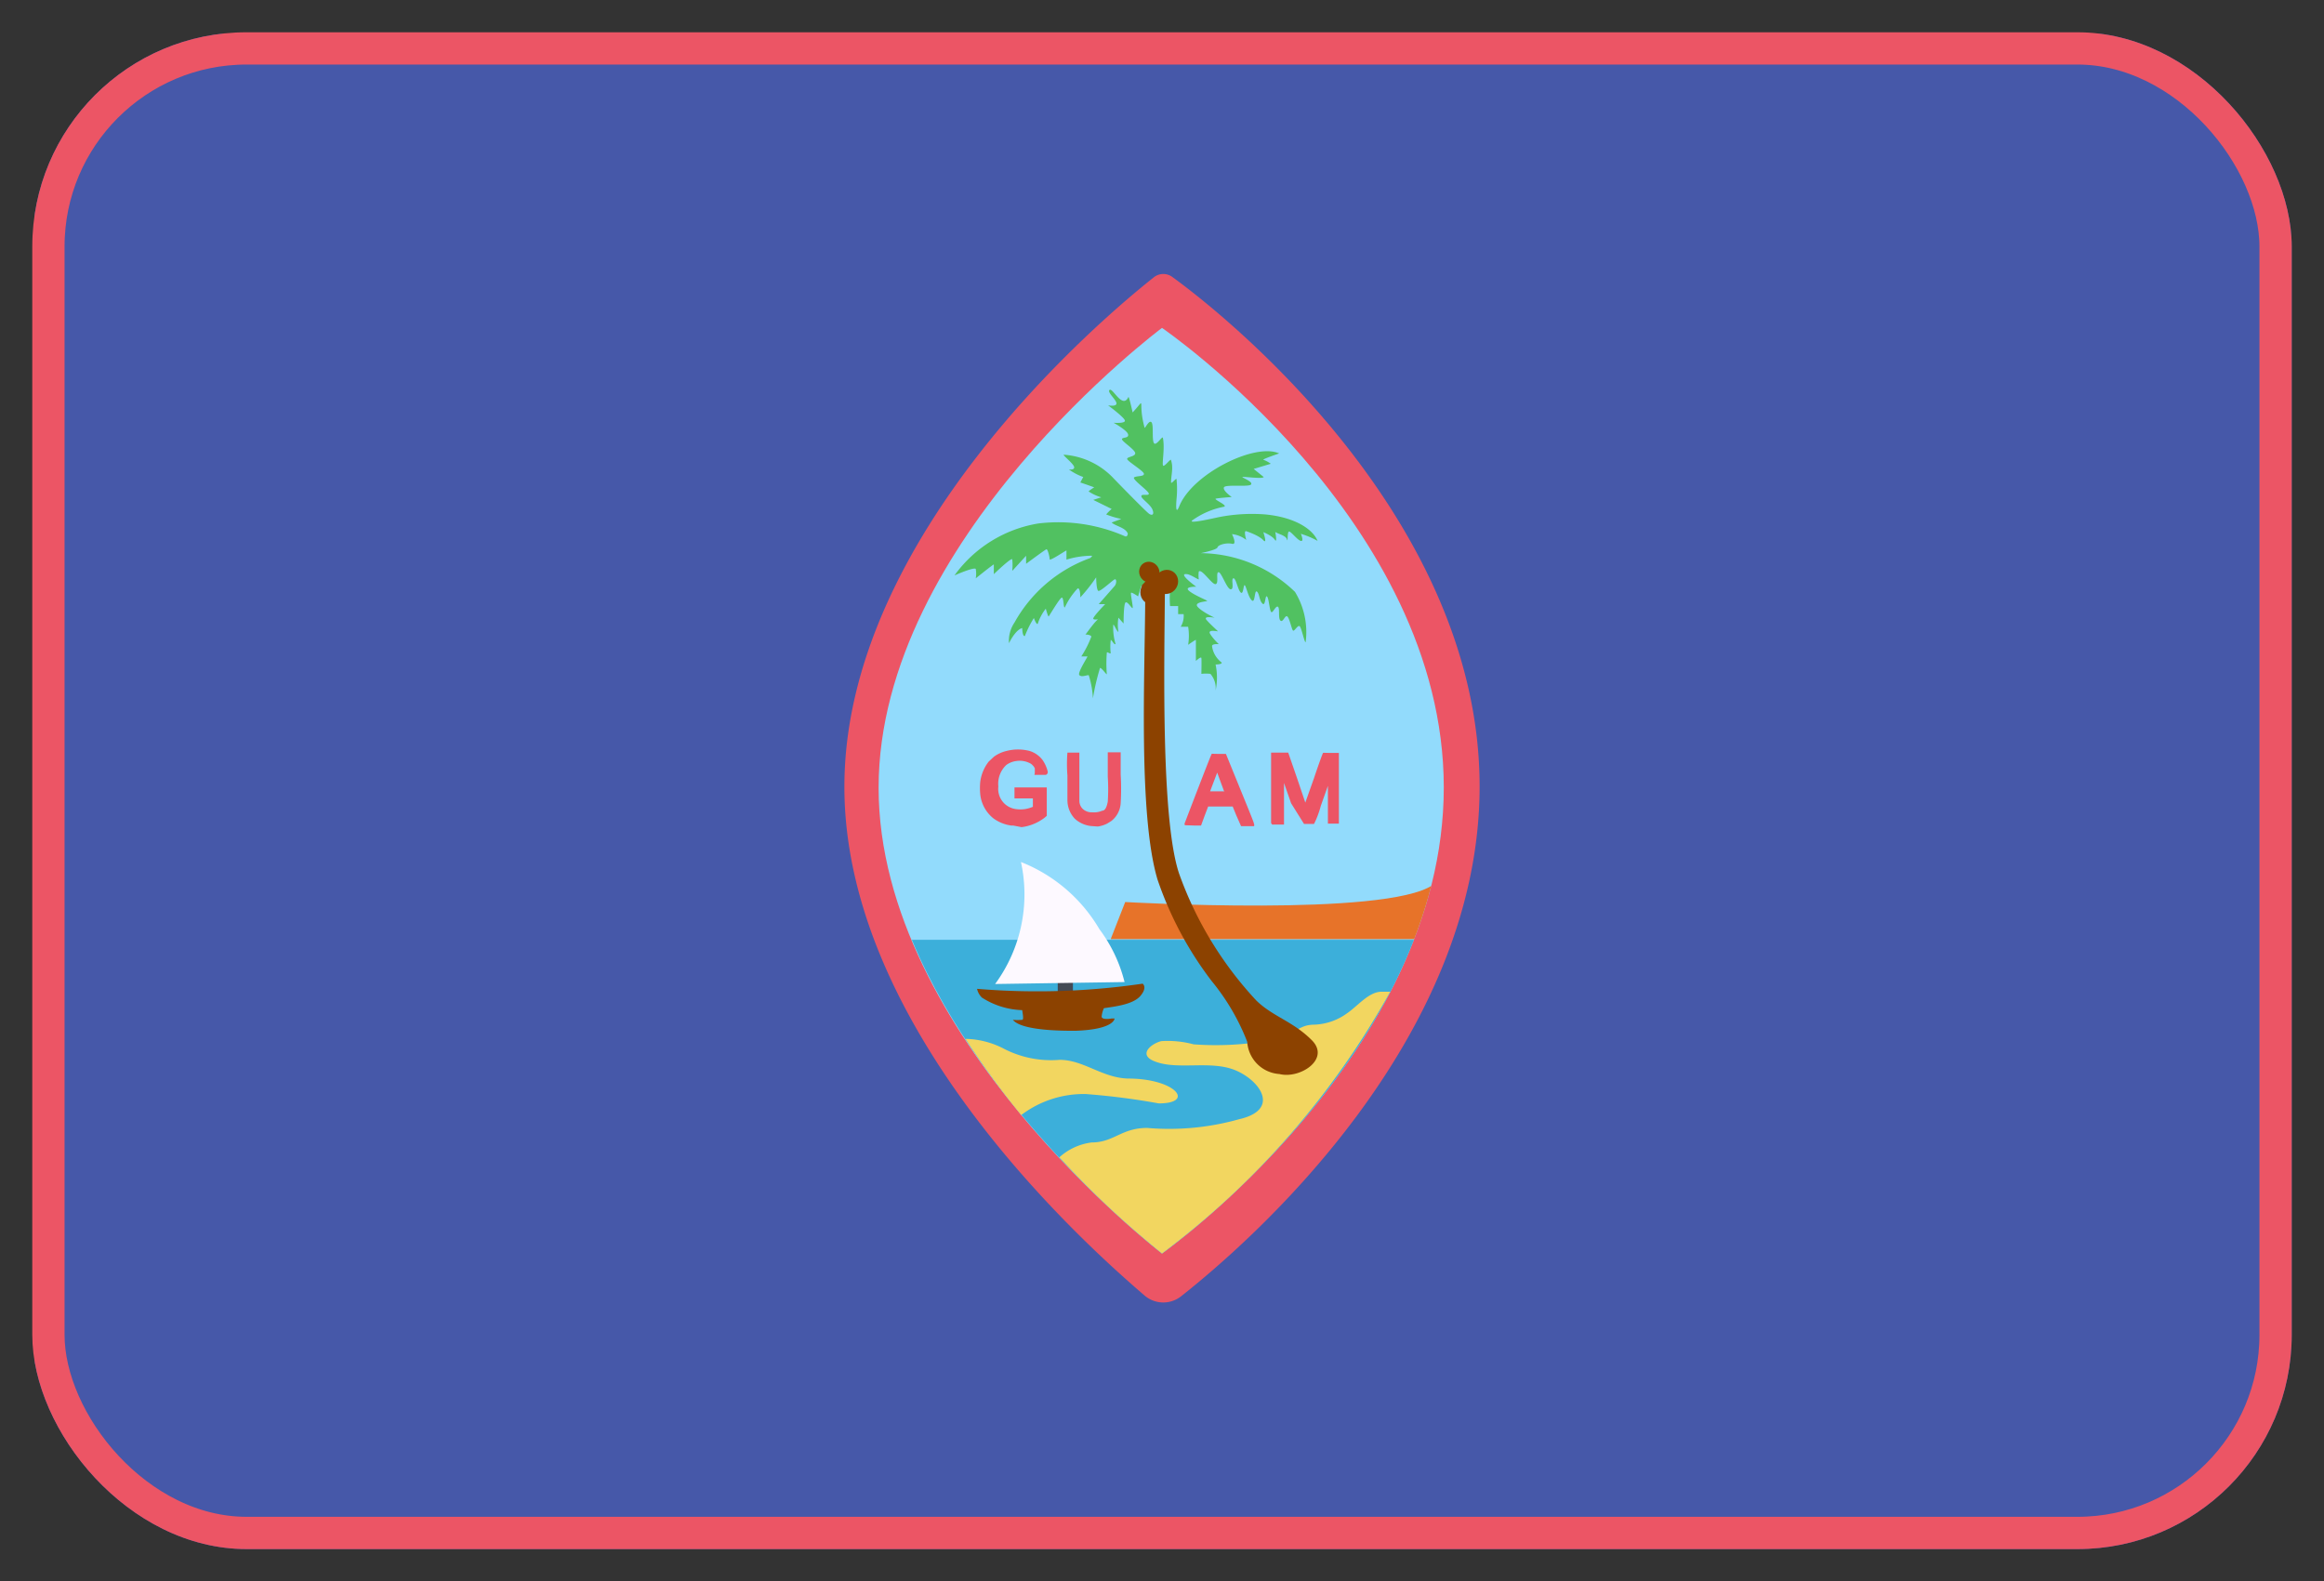
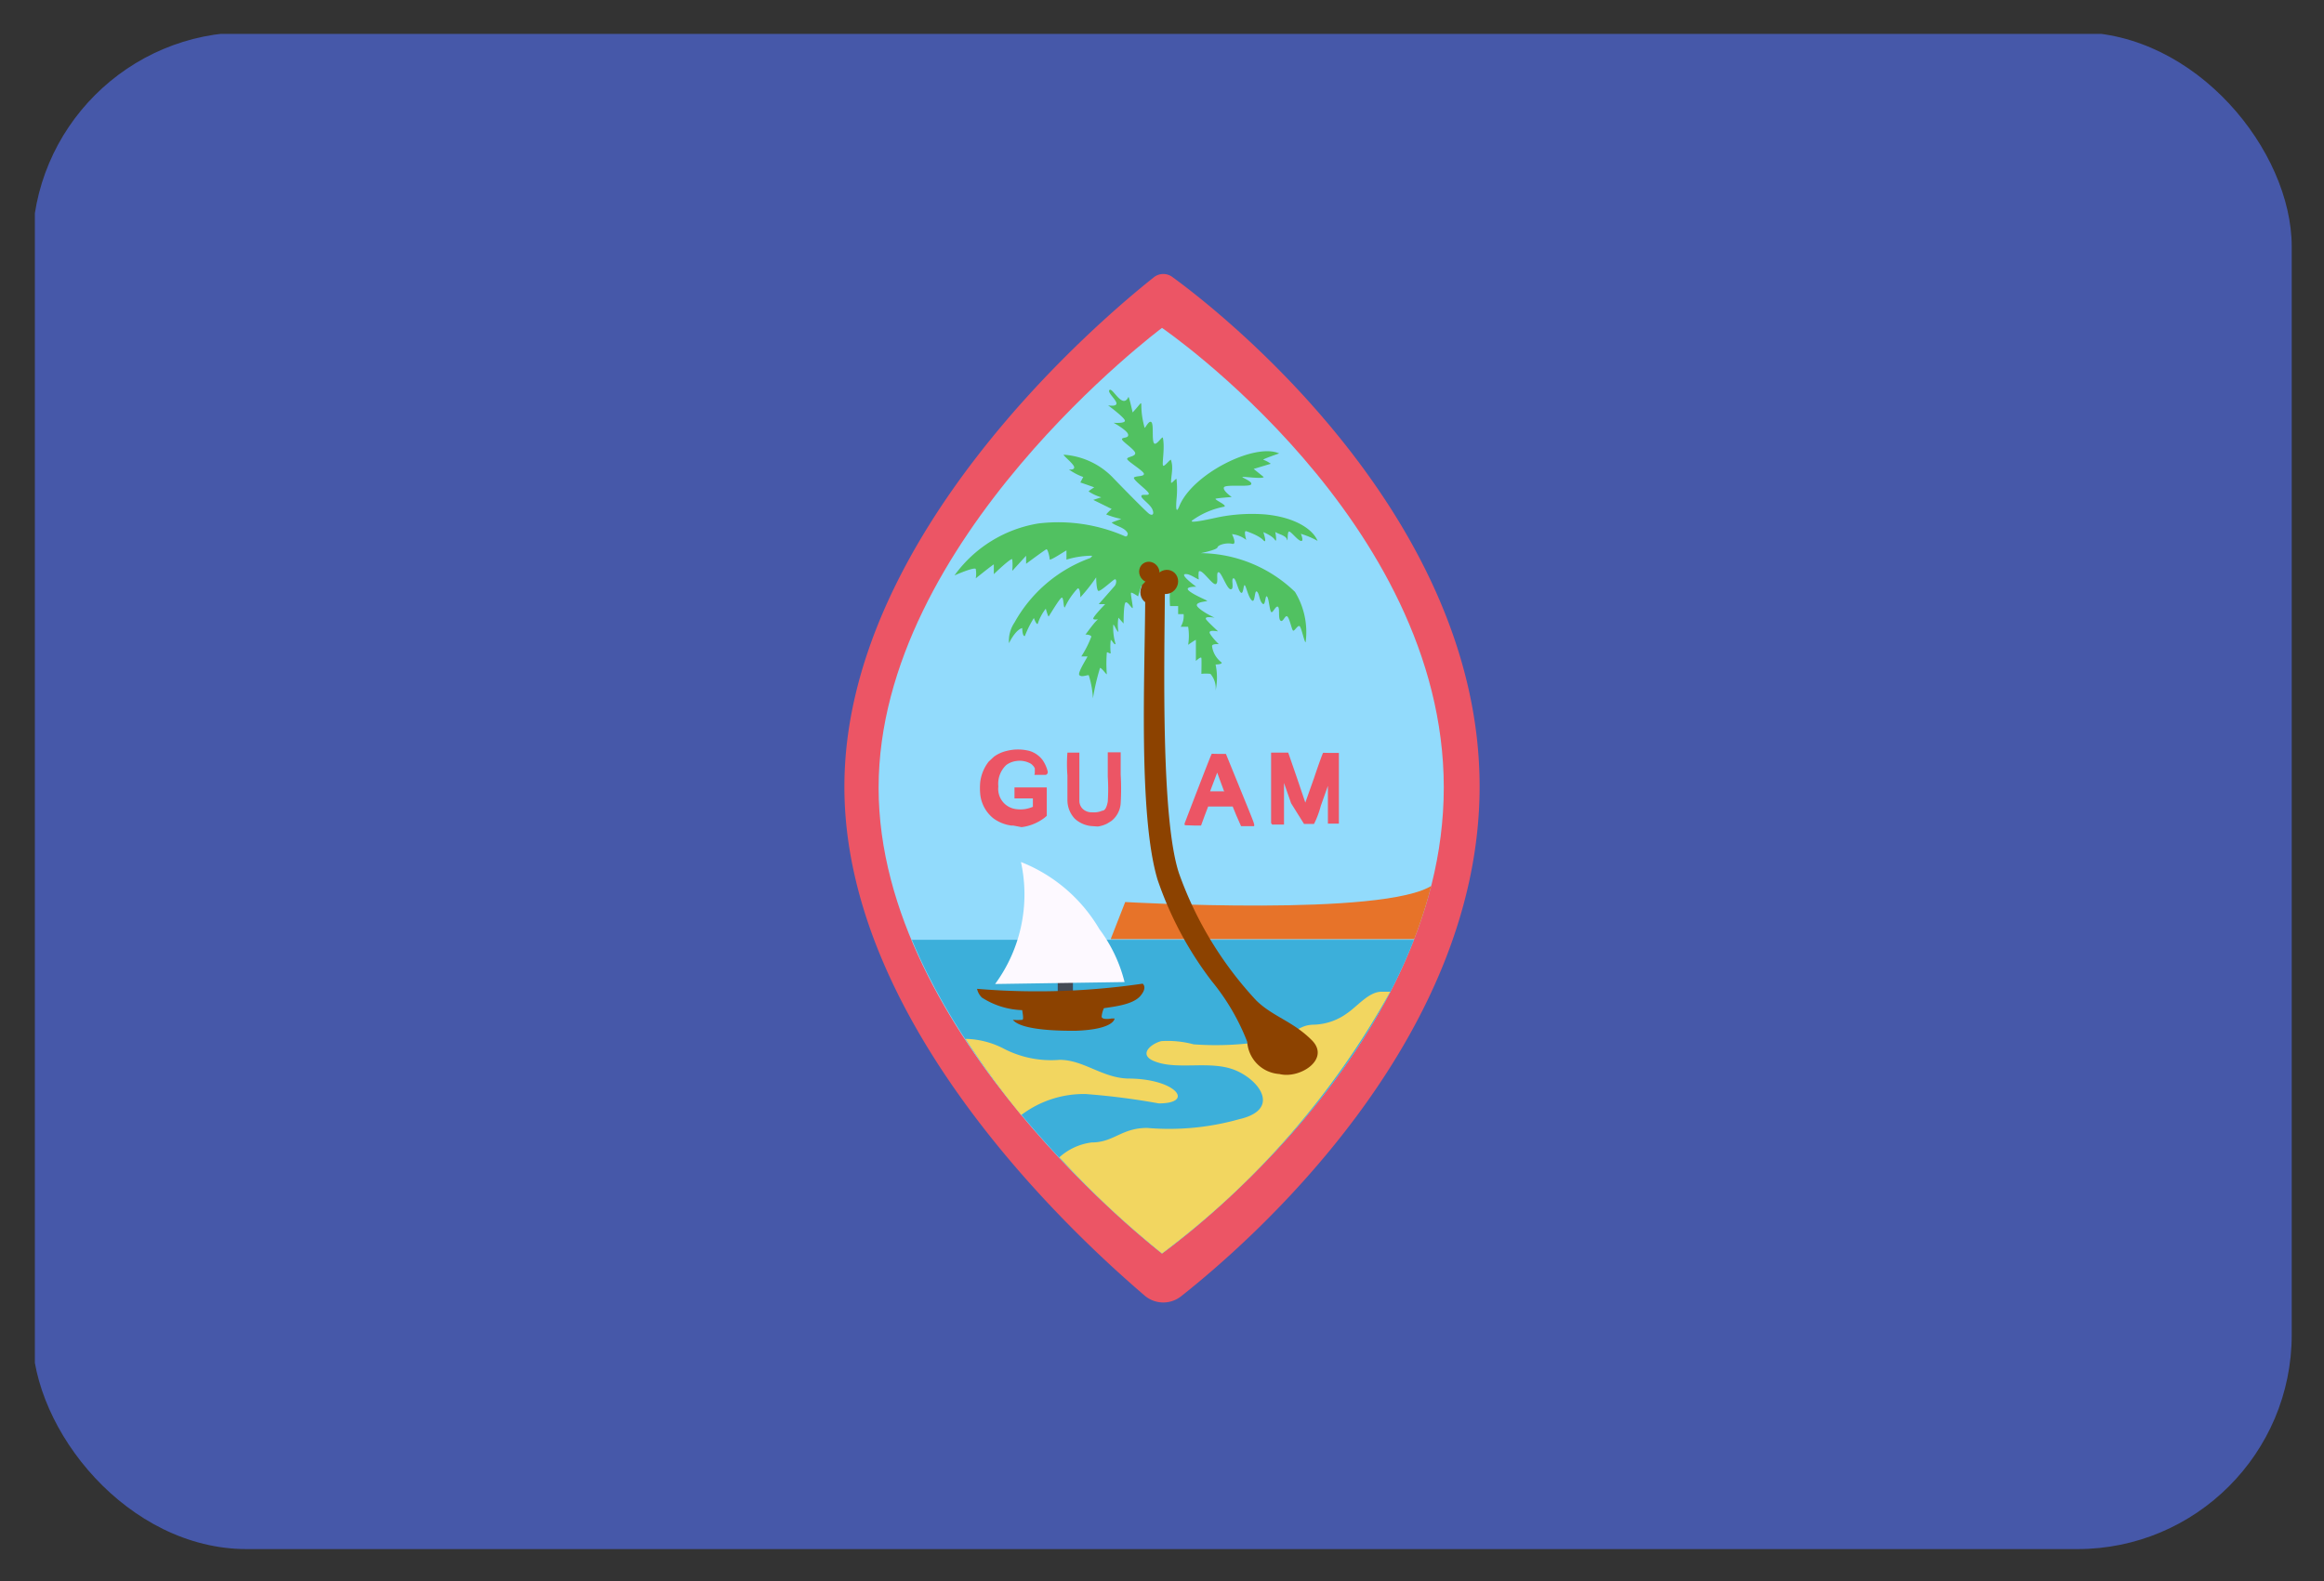
<svg xmlns="http://www.w3.org/2000/svg" viewBox="0 0 72 49">
  <rect x="0" y="0" width="72" height="49" fill="#333333" stroke="none" />
  <clipPath id="gum_svg__a">
    <rect width="70" height="47" x="1" y="1" rx="6.64" />
  </clipPath>
  <clipPath id="gum_svg__b">
    <path d="M36 10.16s-8.78 6.54-8.78 14.25S36 38.84 36 38.84s8.73-6.17 8.73-14.44S36 10.16 36 10.16z" />
  </clipPath>
  <g clip-path="url(#gum_svg__a)">
    <path fill="#4658a9" d="M1.08 1.05H71V48H1.08z" />
-     <rect width="70" height="47" x="1" y="1" fill="none" stroke="#ec5565" stroke-miterlimit="10" stroke-width="2" rx="6.64" />
    <path fill="#ec5565" d="M36.33 8.59a.47.47 0 00-.58 0c-1.63 1.29-9.59 8-9.59 15.79 0 7.42 7.24 14 9.32 15.78a.89.89 0 001.12 0c2.09-1.65 9.24-7.86 9.24-15.79 0-8.3-7.84-14.57-9.51-15.78zM36 10.16s-8.78 6.54-8.78 14.25S36 38.84 36 38.84s8.73-6.17 8.73-14.44S36 10.16 36 10.16z" />
    <path fill="#92dbfc" d="M36 10.16s-8.78 6.54-8.78 14.25S36 38.84 36 38.84s8.73-6.17 8.73-14.44S36 10.16 36 10.16z" />
    <g clip-path="url(#gum_svg__b)">
      <path fill="#3cafda" d="M43.83 29.12H28.25c2.31 5.54 7.75 9.72 7.75 9.72s5.59-3.93 7.83-9.72z" />
      <path fill="#e77329" d="M44.39 27.42c-1.44 1-9.53.53-9.53.53l-.45 1.15h9.64c0-.16.14-.35.17-.51z" />
      <path fill="#f2d660" d="M29.91 32.19a2.67 2.67 0 011.18.3 3.19 3.19 0 001.74.35c.74 0 1.32.56 2.12.58 1.47 0 2.09.77.95.77a22 22 0 00-2.26-.29 3.2 3.2 0 00-2 .65 25.87 25.87 0 01-1.73-2.36zm2.91 3.67a1.84 1.84 0 011-.46c.69 0 .92-.45 1.72-.45a8 8 0 002.85-.27c1.27-.29.67-1.18-.1-1.51s-1.79 0-2.51-.28c-.55-.21-.1-.56.2-.63a3.09 3.09 0 011 .1 9.47 9.47 0 002.02-.07c1.2-.18 1.15-.54 1.73-.54a1.84 1.84 0 001-.35c.34-.23.69-.69 1.1-.67h.24A25.66 25.66 0 0136 38.84a29.33 29.33 0 01-3.18-2.98z" />
      <path fill="#8c4200" d="M38.64 32.28a1.07 1.07 0 001 1c.63.16 1.59-.46 1-1.05s-1.21-.73-1.72-1.23a11.36 11.36 0 01-2.39-3.93c-.56-1.67-.46-6.38-.44-8.76 0 0 .07 0 .08-.06s.07 0 0-.33c0-.09-.09-.18-.09-.27s-.56.18-.71.46c0 .07.11.25.11.29 0 2.29-.23 6.8.38 8.85a11 11 0 001.68 3.15 6.89 6.89 0 011.1 1.88z" />
      <path fill="#ec5565" d="M31.39 25.58h-.06a1.21 1.21 0 01-.55-.22 1.1 1.1 0 01-.41-.74 2 2 0 010-.4 1.29 1.29 0 01.26-.62l.16-.15a1.06 1.06 0 01.39-.18 1.41 1.41 0 01.72 0 .8.8 0 01.4.28 1.08 1.08 0 01.16.36.09.09 0 01-.06.1h-.34c-.03 0 0 0 0-.09v-.11a.31.31 0 00-.07-.1.29.29 0 00-.1-.07.7.7 0 00-.4-.06.68.68 0 00-.31.12.8.8 0 00-.25.67.63.63 0 00.54.7 1 1 0 00.29 0A1.15 1.15 0 0032 25v-.26h-.57v-.34h1v.88l-.07.06a1.48 1.48 0 01-.71.29zm2.48.02a.89.89 0 01-.57-.23.84.84 0 01-.23-.57v-.77a4.47 4.47 0 010-.71h.37v1.5a.35.35 0 00.1.24.4.4 0 00.3.11.64.64 0 00.31-.05c.09 0 .14-.12.17-.28a5.89 5.89 0 000-.77v-.76h.4V24a7.49 7.49 0 010 .89.76.76 0 01-.29.55l-.13.08a.93.93 0 01-.29.09zm2.84-.03a.08.08 0 010-.08s.81-2.12.83-2.13 0 0 .22 0h.22l.44 1.08c.38.93.43 1.06.43 1.09a.08.08 0 010 .07h-.4l-.15-.34-.11-.27h-.76l-.11.29-.11.3h-.19zm1.21-1.06l-.21-.57-.22.58h.45zm1.52 1.05a.1.1 0 01-.06-.06v-2.18h.53l.27.78.26.77.27-.76c.16-.48.27-.77.28-.78s0 0 .26 0h.23v2.19h-.34v-1.25.08l-.22.62a2.86 2.86 0 01-.21.56h-.31l-.4-.64-.22-.63v1.29h-.35z" />
      <path fill="#51c161" d="M30.23 17.63a.85.85 0 010 .29s.56-.45.56-.43v.3s.54-.52.57-.46a1.68 1.68 0 010 .36l.43-.47v.25s.59-.44.63-.45.1.24.1.31.55-.31.52-.27v.28a2.81 2.81 0 01.74-.12c.07 0 .07 0 0 .07a4.39 4.39 0 00-2.35 2 1 1 0 00-.17.64s.19-.41.41-.47c0 0 0 .26.08.25a3.33 3.33 0 01.28-.56s.08.22.12.18a1.49 1.49 0 01.25-.47s.07.26.09.24.33-.55.4-.58.05.33.1.3a2.23 2.23 0 01.39-.58c.09-.06.09.27.09.27a5.43 5.43 0 00.49-.62c0-.06 0 .4.07.42s.46-.35.51-.36.06.11 0 .2l-.5.57h.2s-.38.39-.37.45.28 0 .19 0-.44.52-.44.5.19 0 .19.06a3.21 3.21 0 01-.31.61h.19c.02 0-.32.51-.25.58s.21 0 .29 0a2.82 2.82 0 01.13.72 7 7 0 01.21-.91c0-.13.21.19.22.16a4.31 4.31 0 010-.66c0-.06.12.06.12 0a1.62 1.62 0 010-.38c0-.09.12.17.15.1a1.73 1.73 0 01-.07-.58c0-.08.11.2.16.21a1.3 1.3 0 010-.44l.16.18c0-.06 0-.6.06-.65s.2.2.22.17-.07-.44-.05-.47.22.11.22.11.07-.27.11-.34.58-.22.63-.08a.55.55 0 010 .25.91.91 0 00.25 0 2.72 2.72 0 000 .47h.25v.25h.17a.64.64 0 01-.09.39h.23a1.74 1.74 0 010 .56s.24-.17.24-.15v.65s.16-.15.17-.09 0 .47 0 .49a1.24 1.24 0 01.28 0 .68.68 0 01.16.52 1.94 1.94 0 000-.81s.2 0 .19-.06a.76.76 0 01-.3-.51c0-.08.21-.06.21-.06s-.18-.17-.27-.32.24-.07.24-.08-.23-.21-.35-.35.25-.07.25-.07-.37-.17-.52-.33.29-.17.29-.19-.39-.17-.56-.31.22-.13.22-.13-.58-.42-.3-.39c.12 0 .36.18.38.16a.83.83 0 010-.24c.09-.1.41.41.52.39s0-.36.09-.37.26.53.38.53 0-.32.08-.34.14.36.23.44.08-.29.13-.22.1.35.21.46.08-.33.16-.27.07.27.17.37.08-.26.14-.22.08.42.13.48.14-.2.21-.16 0 .36.08.43.14-.18.21-.13.14.41.18.44.14-.17.2-.14.15.51.19.5a2.39 2.39 0 00-.33-1.56 4.26 4.26 0 00-2.92-1.2s.5-.1.52-.18.28-.15.45-.11 0-.29 0-.3a.87.87 0 01.44.18s-.09-.3 0-.27.4.14.53.28 0-.25 0-.25.28.11.36.24 0-.34 0-.27.33.11.37.25 0-.25.07-.24.25.26.36.29 0-.23 0-.22a2.55 2.55 0 01.52.22c-.14-.35-.68-.73-1.62-.82a5.35 5.35 0 00-1.47.09c-.49.11-.88.18-.8.1a2.5 2.5 0 011-.43c.1-.05-.35-.23-.26-.25s.49-.05.49-.05-.29-.2-.24-.3.78 0 .84-.09-.29-.21-.27-.23.64.07.66 0l-.31-.25.53-.16a.88.88 0 00-.22-.12c-.11 0 .48-.2.48-.2-.75-.34-2.71.64-3.1 1.65-.1.24-.1 0-.08-.23a3 3 0 000-.62c0-.06-.16.16-.17.1 0-.22.08-.45 0-.69 0-.08-.22.24-.25.16s.06-.53 0-.84c0-.12-.21.26-.28.15s0-.58-.08-.65-.2.22-.21.17c-.23-.84.08-.95-.37-.47 0 0-.11-.5-.13-.48-.18.39-.48-.28-.58-.22s.21.31.21.42-.26.06-.26.06.5.37.52.47-.35.07-.35.07.42.23.45.36-.19.08-.19.15.4.32.41.43-.25.11-.25.18.51.37.52.46-.21.06-.3.11.43.41.45.5-.22 0-.23.08.27.25.34.41 0 .21-.1.14-.95-.94-1.15-1.15a2.34 2.34 0 00-1.49-.68c-.06 0 .32.29.32.39s-.17.06-.16.07a1.78 1.78 0 00.44.23l-.09.17s.18.06.43.15c0 0-.19.12-.17.13a1.46 1.46 0 00.39.18l-.25.08.57.28a1.66 1.66 0 00-.17.17 2.73 2.73 0 00.47.14l-.3.11c.11.11.42.15.5.34 0 0 0 .11-.08.09a5.14 5.14 0 00-2.69-.4 4 4 0 00-2.6 1.61s.61-.27.66-.2z" />
      <ellipse cx="35.61" cy="17.73" fill="#8c4200" rx=".31" ry=".33" transform="rotate(-32.79 35.609 17.734)" />
      <ellipse cx="36.13" cy="18.03" fill="#8c4200" rx=".38" ry=".36" transform="rotate(-57.21 36.133 18.027)" />
      <ellipse cx="35.71" cy="18.33" fill="#8c4200" rx=".41" ry=".38" transform="rotate(-57.21 35.711 18.32)" />
      <path fill="#434a54" d="M32.77 30.42h.47v.35h-.47z" />
      <path fill="#8c4200" d="M30.4 30.65a22.48 22.48 0 005-.17s.16.11-.07.38-.81.33-1.13.38a.8.8 0 00-.07.26c0 .09.2.08.3.06h.1s0 .34-1.22.38c-.39 0-1.66 0-1.93-.34a1.48 1.48 0 00.29 0c.06 0 0-.26 0-.3a2.44 2.44 0 01-1.25-.39.54.54 0 01-.15-.27zm1.6.65a8.64 8.64 0 001.83 0 .54.54 0 010 .26 5.47 5.47 0 01-1.74 0c-.09-.01-.09-.12-.09-.26z" />
      <path fill="#fdf9ff" d="M30.83 30.49a4.69 4.69 0 00.8-3.78 4.9 4.9 0 012.43 2.08 4.57 4.57 0 01.78 1.64z" />
    </g>
  </g>
</svg>